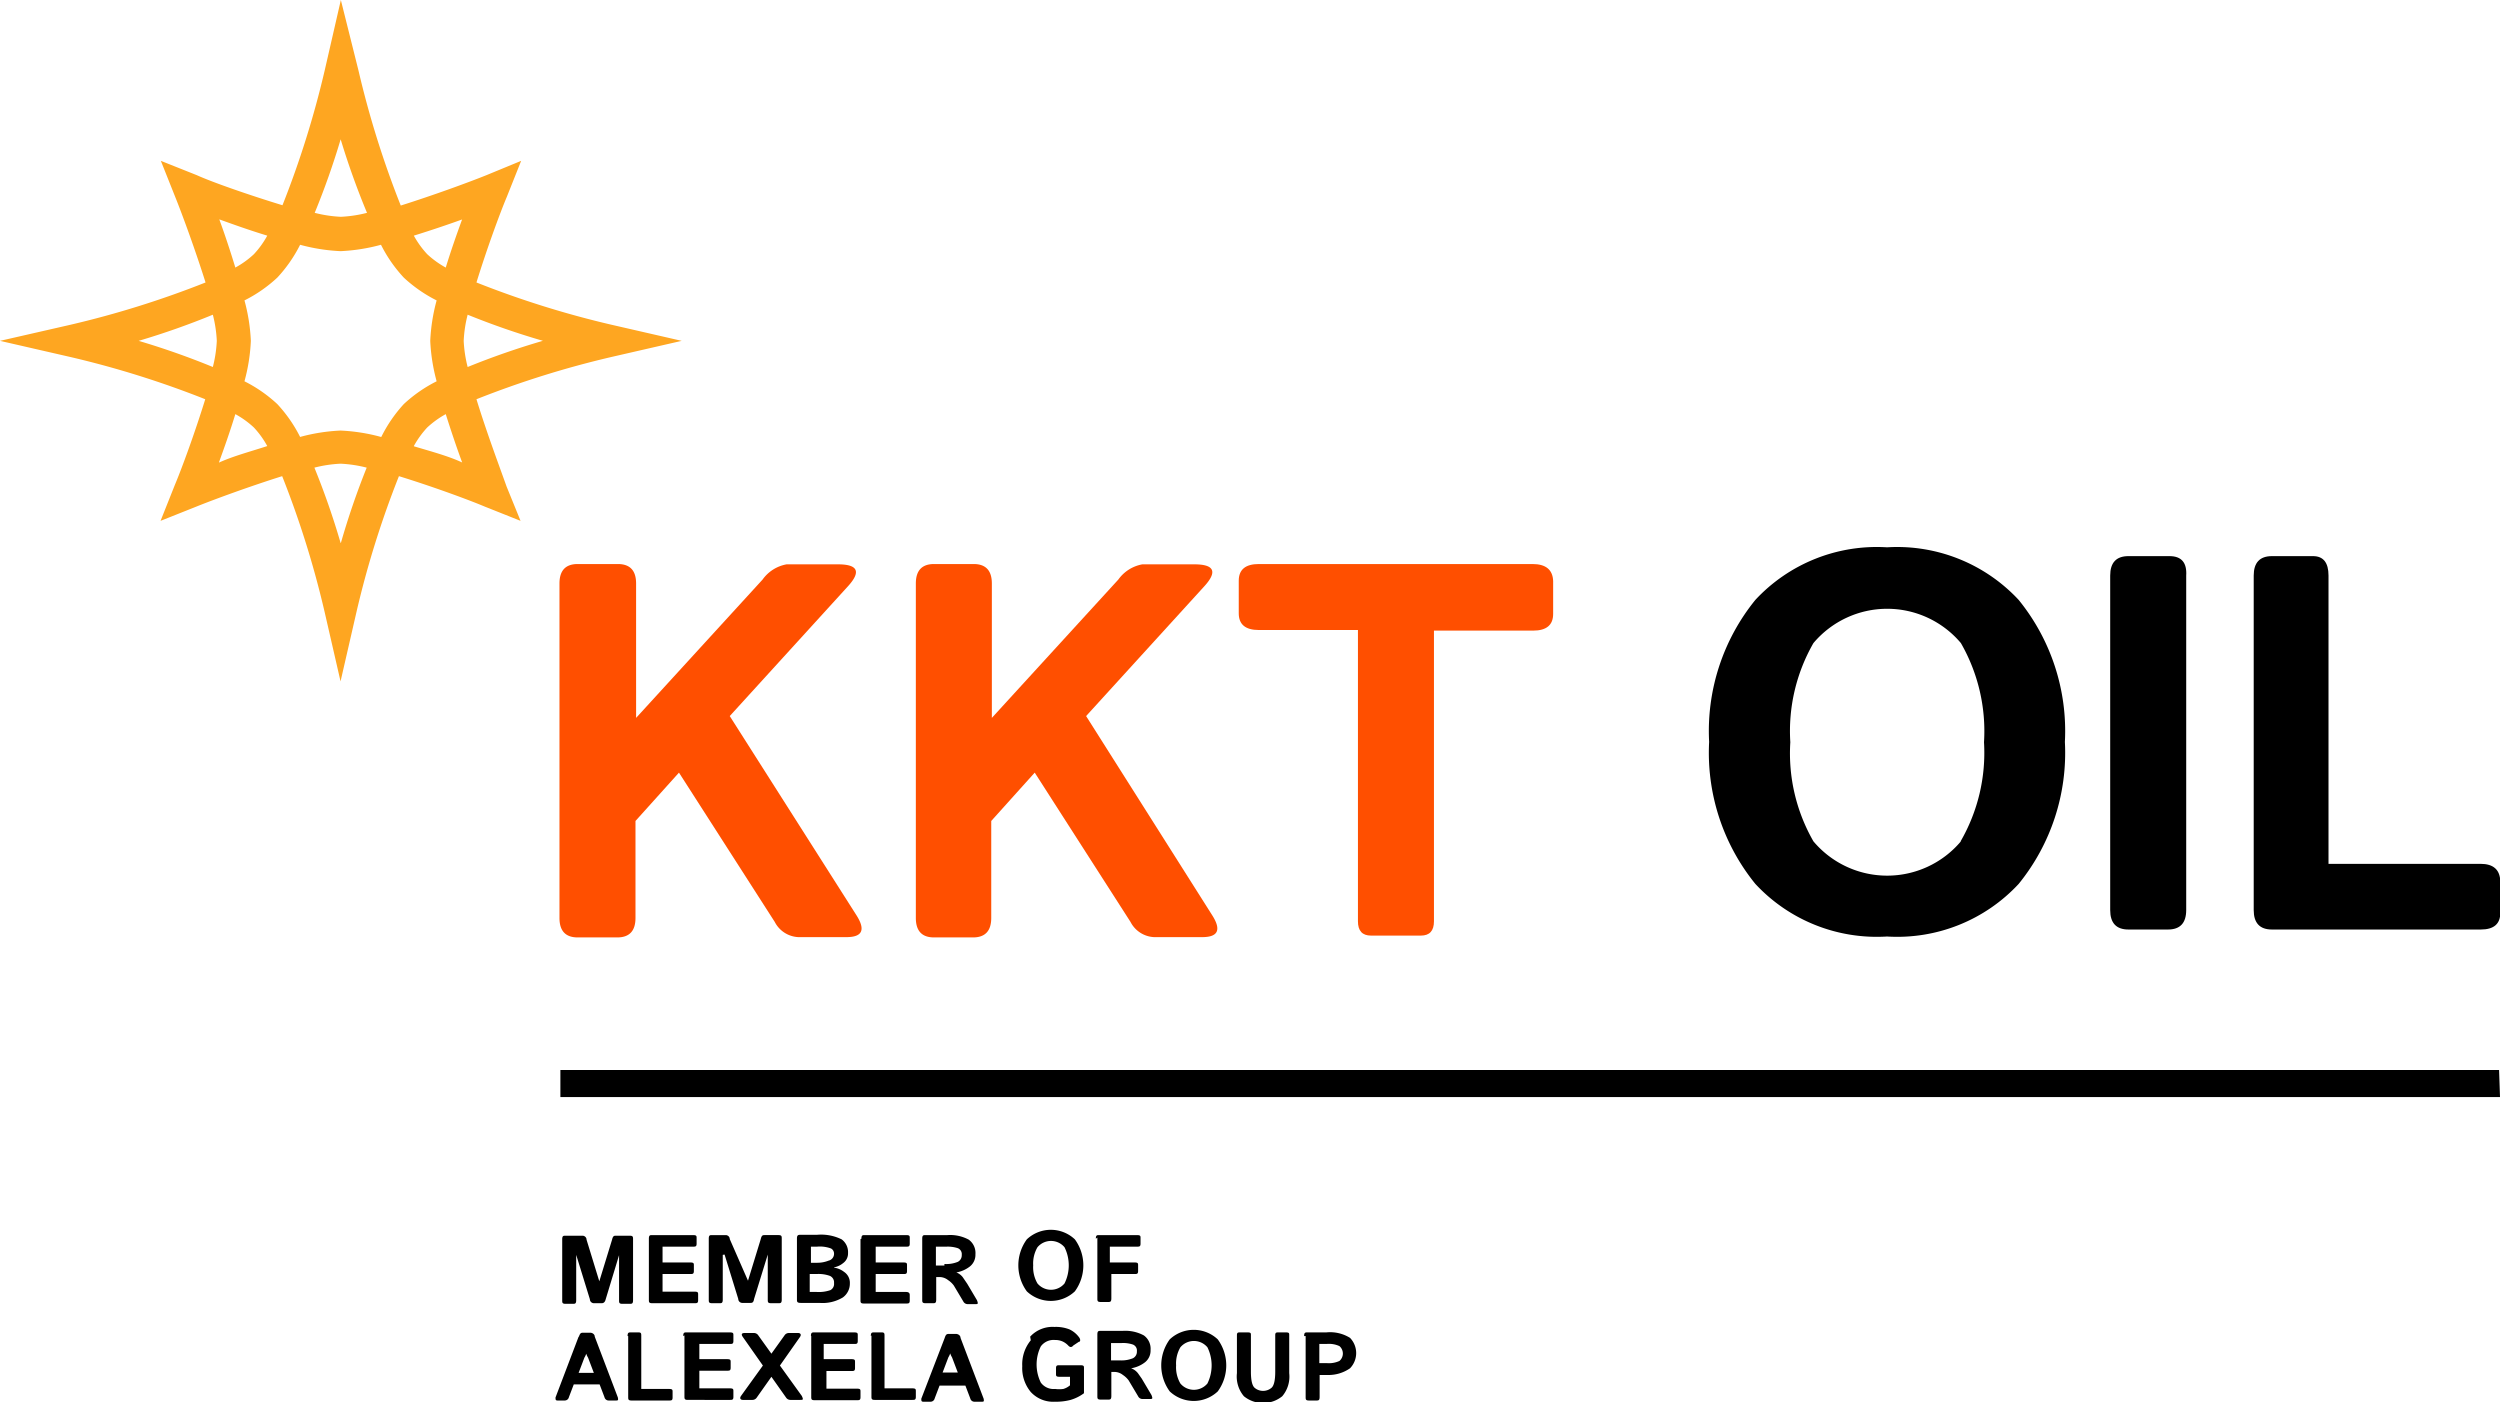
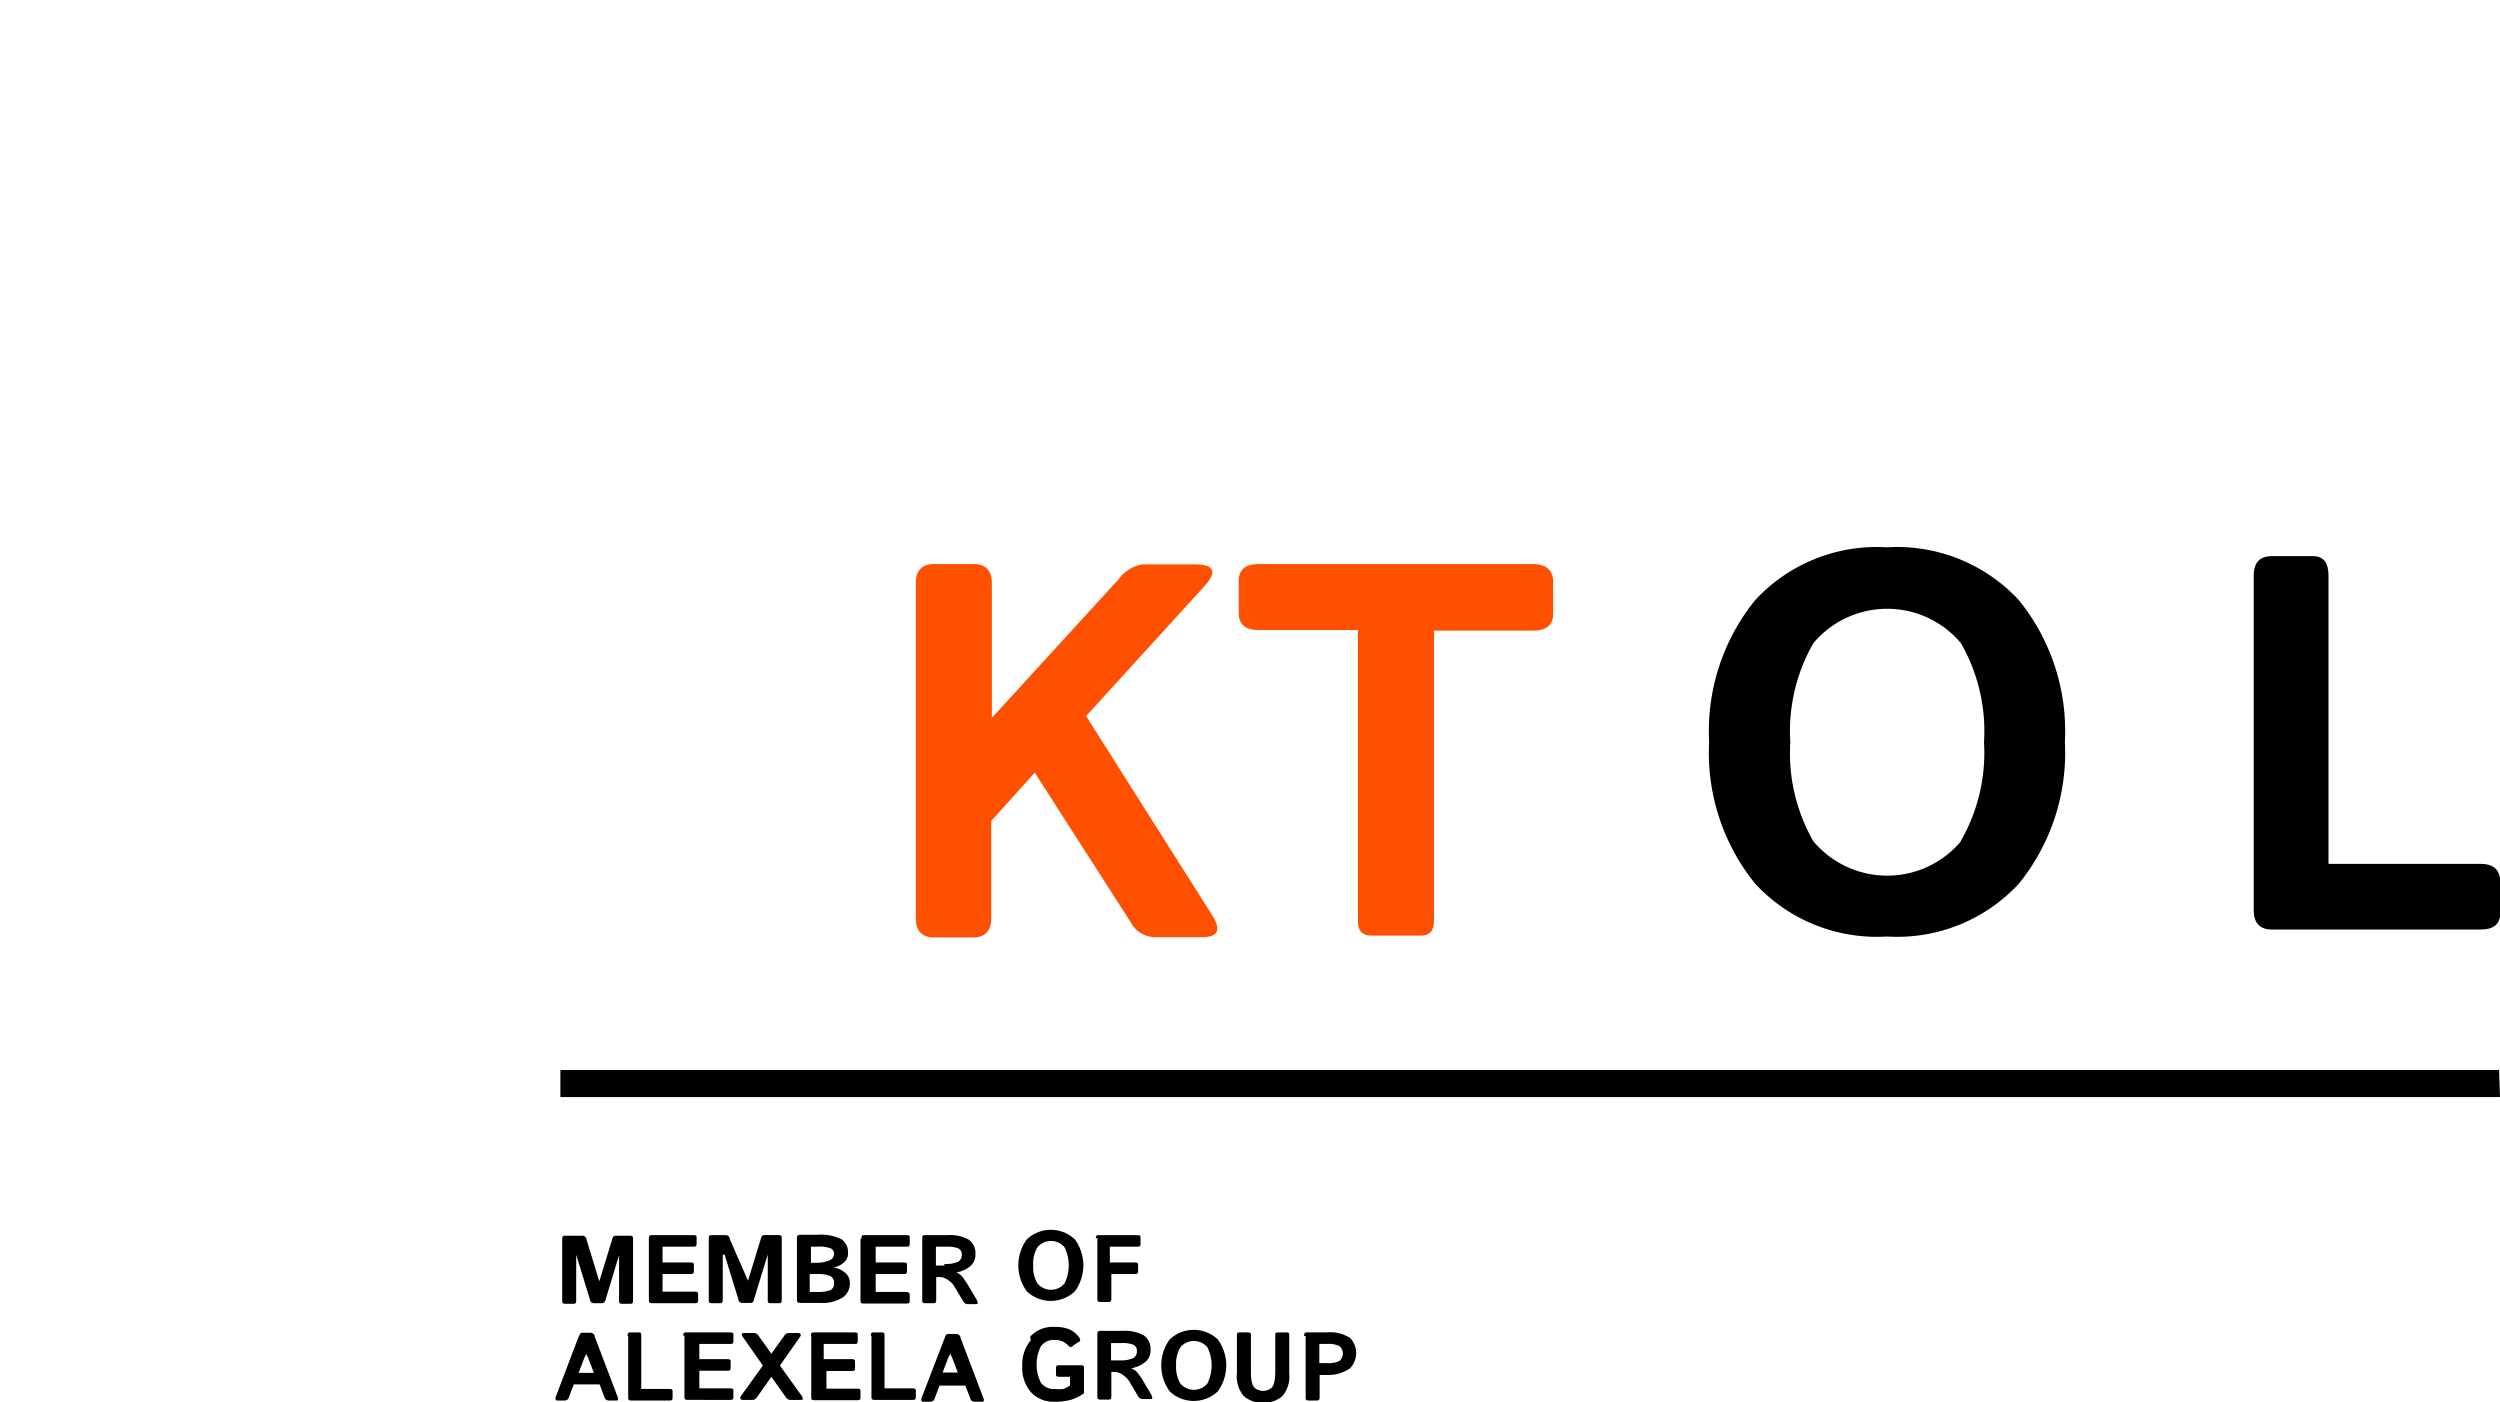
<svg xmlns="http://www.w3.org/2000/svg" viewBox="0 0 82.22 46.11">
  <defs>
    <style>.cls-1{fill:#fea621;}.cls-2{fill:#ff4f00;}</style>
  </defs>
  <title>kkt</title>
  <g id="Layer_2" data-name="Layer 2">
    <g id="Layer_1-2" data-name="Layer 1">
      <path d="M62.06,18a5.45,5.45,0,0,0-4.33,1.73,6.84,6.84,0,0,0-1.52,4.67,6.84,6.84,0,0,0,1.52,4.67,5.45,5.45,0,0,0,4.33,1.73,5.45,5.45,0,0,0,4.33-1.73,6.84,6.84,0,0,0,1.52-4.67,6.84,6.84,0,0,0-1.52-4.67A5.46,5.46,0,0,0,62.06,18Zm2.43,9.67a3.17,3.17,0,0,1-4.85,0,5.81,5.81,0,0,1-.76-3.26,5.81,5.81,0,0,1,.76-3.26,3.17,3.17,0,0,1,4.85,0,5.82,5.82,0,0,1,.76,3.26A5.82,5.82,0,0,1,64.48,27.67Z" />
-       <path d="M71.35,18.29H70q-.6,0-.6.64v11q0,.64.6.64h1.3q.6,0,.6-.64v-11Q71.94,18.29,71.35,18.29Z" />
      <path d="M81.58,28.41h-5V18.93q0-.64-.51-.64H74.72q-.6,0-.6.64v11q0,.64.6.64h6.87q.64,0,.64-.55V29Q82.22,28.41,81.58,28.41Z" />
-       <path class="cls-1" d="M15.67,13.13a31.36,31.36,0,0,1,4.44-1.39l2.31-.53-2.31-.53a31.28,31.28,0,0,1-4.44-1.39c.33-1.07.76-2.25,1-2.82l.47-1.18L16,5.76c-.57.23-1.74.66-2.82,1a31.36,31.36,0,0,1-1.39-4.44L11.21,0l-.53,2.31A31.35,31.35,0,0,1,9.29,6.75C8.21,6.42,7,6,6.47,5.76L5.29,5.29l.47,1.18c.23.57.66,1.74,1,2.82a31.34,31.34,0,0,1-4.44,1.39L0,11.21l2.31.53a31.34,31.34,0,0,1,4.44,1.39c-.33,1.07-.76,2.25-1,2.82l-.47,1.18,1.18-.47c.57-.23,1.74-.66,2.82-1a31.32,31.32,0,0,1,1.39,4.44l.53,2.31.53-2.31a31.33,31.33,0,0,1,1.39-4.44c1.07.33,2.25.76,2.82,1l1.18.47L16.66,16C16.44,15.38,16,14.21,15.67,13.13Zm2.18-1.92a25.53,25.53,0,0,0-2.47.86,4.26,4.26,0,0,1-.13-.86,4.23,4.23,0,0,1,.13-.86A25.47,25.47,0,0,0,17.86,11.21Zm-5.32,3.16a6.07,6.07,0,0,0-1.33-.21,6.08,6.08,0,0,0-1.33.21,4.64,4.64,0,0,0-.75-1.08,4.62,4.62,0,0,0-1.08-.75,6,6,0,0,0,.21-1.33,6.05,6.05,0,0,0-.21-1.33,4.62,4.62,0,0,0,1.08-.75,4.62,4.62,0,0,0,.75-1.08,6.07,6.07,0,0,0,1.33.21,6.07,6.07,0,0,0,1.33-.21,4.63,4.63,0,0,0,.75,1.08,4.63,4.63,0,0,0,1.08.75,6.07,6.07,0,0,0-.21,1.33,6.08,6.08,0,0,0,.21,1.33,4.62,4.62,0,0,0-1.08.75A4.64,4.64,0,0,0,12.54,14.37Zm2.67-7.16c-.17.47-.36,1-.54,1.59a3.07,3.07,0,0,1-.61-.44,3.07,3.07,0,0,1-.44-.61C14.19,7.57,14.75,7.38,15.22,7.21Zm-4-2.64A25.63,25.63,0,0,0,12.07,7a4.23,4.23,0,0,1-.86.13A4.22,4.22,0,0,1,10.35,7,25.48,25.48,0,0,0,11.21,4.56Zm-4,2.64c.47.17,1,.36,1.59.54a3,3,0,0,1-.44.61,3,3,0,0,1-.61.44C7.57,8.24,7.38,7.67,7.21,7.21Zm-2.64,4A25.42,25.42,0,0,0,7,10.35a4.23,4.23,0,0,1,.13.86,4.23,4.23,0,0,1-.13.86A25.42,25.42,0,0,0,4.56,11.21Zm2.64,4c.17-.47.36-1,.54-1.59a3,3,0,0,1,.61.44,3,3,0,0,1,.44.61C8.24,14.85,7.67,15,7.21,15.21Zm4,2.64a25.42,25.42,0,0,0-.86-2.47,4.22,4.22,0,0,1,.86-.13,4.24,4.24,0,0,1,.86.13A25.43,25.43,0,0,0,11.21,17.86Zm2.41-3.18a3.08,3.08,0,0,1,.44-.61,3.08,3.08,0,0,1,.61-.44c.18.57.37,1.13.54,1.59C14.75,15,14.19,14.85,13.62,14.68Z" />
-       <path class="cls-2" d="M24,23.55l3.88-4.26q.67-.73-.32-.73H25.87a1.24,1.24,0,0,0-.79.5l-4.16,4.55h0q0-.51,0-1V19.19q0-.64-.6-.64H19q-.6,0-.6.64v11q0,.64.6.64h1.3q.6,0,.6-.64V27l1.43-1.59,3.15,4.91a.92.92,0,0,0,.77.5h1.59q.79,0,.32-.73Z" />
      <path class="cls-2" d="M35.72,23.55l3.88-4.26q.67-.73-.32-.73H37.57a1.24,1.24,0,0,0-.79.5l-4.16,4.55h0q0-.51,0-1V19.19q0-.64-.6-.64h-1.3q-.6,0-.6.64v11q0,.64.6.64H32q.6,0,.6-.64V27l1.43-1.59,3.15,4.91a.92.92,0,0,0,.77.5h1.59q.79,0,.32-.73Z" />
      <path class="cls-2" d="M50.4,18.55h-9q-.66,0-.66.55v1.07q0,.55.66.55h3.26v9.58q0,.47.43.47h1.64q.43,0,.43-.47V20.74h3.26q.66,0,.66-.55V19.11Q51.06,18.55,50.4,18.55Z" />
      <path d="M43.39,44.2h.24a.83.83,0,0,1,.42.07.32.32,0,0,1,0,.49.83.83,0,0,1-.42.07h-.24Zm-.45-.26v2c0,.08,0,.12.11.12h.24c.07,0,.11,0,.11-.12v-.72h.24A1.24,1.24,0,0,0,44.4,45a.72.72,0,0,0,0-1,1.24,1.24,0,0,0-.78-.18H43c-.07,0-.11,0-.11.12m-2.21,0v1.22a1,1,0,0,0,.23.76,1,1,0,0,0,1.26,0,1,1,0,0,0,.23-.76V43.91c0-.06,0-.09-.11-.09h-.24c-.07,0-.11,0-.11.09v1.2q0,.42-.12.53a.43.43,0,0,1-.56,0q-.12-.11-.12-.53v-1.2c0-.06,0-.09-.11-.09h-.24c-.07,0-.11,0-.11.09m-2,1a1.06,1.06,0,0,1,.14-.6.58.58,0,0,1,.89,0,1.35,1.35,0,0,1,0,1.19.58.58,0,0,1-.89,0,1.06,1.06,0,0,1-.14-.6m-.21-.85a1.45,1.45,0,0,0,0,1.71,1.15,1.15,0,0,0,1.58,0,1.45,1.45,0,0,0,0-1.71,1.15,1.15,0,0,0-1.58,0m-1.93.12h.35a1,1,0,0,1,.37.05.21.21,0,0,1,.13.22.24.24,0,0,1-.13.23,1,1,0,0,1-.44.07h-.28Zm-.45-.26v2c0,.08,0,.12.11.12h.24c.07,0,.11,0,.11-.12v-.79h.11a.45.45,0,0,1,.27.1.73.73,0,0,1,.19.18l.31.52a.16.16,0,0,0,.13.09h.25c.09,0,.11,0,.06-.13l-.32-.54-.12-.17A.5.5,0,0,0,37.2,45h0a1,1,0,0,0,.46-.2.49.49,0,0,0,.18-.4.54.54,0,0,0-.22-.48,1.28,1.28,0,0,0-.7-.15H36.2c-.07,0-.11,0-.11.12m0-3.19v2c0,.08,0,.12.11.12h.24c.07,0,.11,0,.11-.12v-.8h.76c.08,0,.12,0,.12-.1v-.18c0-.07,0-.1-.12-.1H36.5V41h.89c.08,0,.12,0,.12-.1v-.18c0-.07,0-.1-.12-.1H36.15c-.07,0-.11,0-.11.12m-2.14,3.34a1.24,1.24,0,0,0-.28.85,1.23,1.23,0,0,0,.28.85,1,1,0,0,0,.79.32,1.89,1.89,0,0,0,.52-.06,1.39,1.39,0,0,0,.44-.22V45c0-.07,0-.1-.12-.1h-.68c-.08,0-.12,0-.12.1v.18c0,.07,0,.1.12.1h.34v.28a.58.58,0,0,1-.22.12,1,1,0,0,1-.27,0,.52.52,0,0,1-.47-.21,1.35,1.35,0,0,1,0-1.19.52.52,0,0,1,.47-.21.58.58,0,0,1,.25.05.6.6,0,0,1,.18.13q.09.1.17,0l.18-.12c.06,0,.06-.09,0-.16a.83.83,0,0,0-.31-.25,1.22,1.22,0,0,0-.49-.08,1,1,0,0,0-.8.32m.1-2.34a1.06,1.06,0,0,1,.14-.6.58.58,0,0,1,.89,0,1.34,1.34,0,0,1,0,1.19.58.58,0,0,1-.89,0,1.06,1.06,0,0,1-.14-.6m-.21-.85a1.45,1.45,0,0,0,0,1.71,1.15,1.15,0,0,0,1.58,0,1.45,1.45,0,0,0,0-1.71,1.15,1.15,0,0,0-1.58,0M31,45.14l.19-.5a.56.56,0,0,0,.06-.13,1,1,0,0,0,0-.12h0l0,.12a.62.62,0,0,0,.06.13l.19.5ZM30.3,46c0,.07,0,.1.07.1h.23a.14.14,0,0,0,.14-.11l.16-.42h.85l.16.42a.14.14,0,0,0,.14.11h.23c.07,0,.09,0,.07-.1l-.76-2c0-.08-.08-.13-.15-.13h-.22c-.07,0-.11,0-.15.13Zm.76-4.38h-.28V41h.35a1.06,1.06,0,0,1,.37.05.21.21,0,0,1,.13.22.24.24,0,0,1-.13.23,1,1,0,0,1-.44.07m.38.28h0a1,1,0,0,0,.46-.2.49.49,0,0,0,.18-.4.54.54,0,0,0-.22-.48,1.28,1.28,0,0,0-.7-.15h-.72c-.07,0-.11,0-.11.12v2c0,.08,0,.12.11.12h.24c.07,0,.11,0,.11-.12V42h.12a.45.45,0,0,1,.27.1.72.72,0,0,1,.19.18l.31.52a.16.16,0,0,0,.14.09h.25c.09,0,.11,0,.06-.13l-.32-.54L31.66,42a.49.49,0,0,0-.23-.16m-2.77,2.08v2c0,.08,0,.12.11.12H30c.08,0,.12,0,.12-.1v-.18c0-.07,0-.1-.12-.1h-.91V43.94c0-.08,0-.12-.09-.12h-.25c-.07,0-.11,0-.11.12m-.34-3.19v2c0,.08,0,.12.11.12h1.39c.08,0,.12,0,.12-.1v-.18q0-.1-.12-.1h-1V41.9h.91c.08,0,.12,0,.12-.1v-.18c0-.07,0-.1-.12-.1h-.91V41h1c.08,0,.12,0,.12-.1v-.18c0-.07,0-.1-.12-.1H28.44c-.07,0-.11,0-.11.12m-1.65,3.19v2c0,.08,0,.12.11.12h1.39c.08,0,.12,0,.12-.1v-.18c0-.07,0-.1-.12-.1h-1v-.58H28c.08,0,.12,0,.12-.1V44.8c0-.07,0-.1-.12-.1h-.91v-.5h1c.08,0,.12,0,.12-.1v-.18c0-.07,0-.1-.12-.1H26.78c-.07,0-.11,0-.11.12m.76-1.74a.23.23,0,0,1-.12.23,1.17,1.17,0,0,1-.45.06h-.23V41.9h.23a1.1,1.1,0,0,1,.43.06.23.23,0,0,1,.14.23m0-.95a.23.23,0,0,1-.18.22,1,1,0,0,1-.38.07h-.2V41h.2a1.05,1.05,0,0,1,.46.06.19.19,0,0,1,.1.17m0,.45h0a.65.65,0,0,0,.3-.14.39.39,0,0,0,.16-.33.52.52,0,0,0-.21-.45,1.53,1.53,0,0,0-.81-.15h-.53c-.08,0-.13,0-.13.12v2c0,.08,0,.12.13.12h.61a1.29,1.29,0,0,0,.77-.18.56.56,0,0,0,.23-.46.43.43,0,0,0-.19-.38.7.7,0,0,0-.33-.14m-3.06,4.22c-.06.09,0,.13.06.13h.32a.17.17,0,0,0,.14-.08l.48-.68.48.68a.17.17,0,0,0,.14.08h.32c.1,0,.12,0,.06-.13l-.72-1,.66-.94c.06-.09,0-.13-.06-.13h-.31a.17.17,0,0,0-.14.08l-.43.6-.43-.6a.17.17,0,0,0-.14-.08h-.31q-.15,0-.06.13l.66.94Zm-.54-4.65.45,1.46c0,.08.07.13.13.13h.26c.06,0,.11,0,.13-.13l.45-1.46h0c0,.06,0,.12,0,.19v1.29c0,.08,0,.12.11.12h.24c.07,0,.11,0,.11-.12v-2c0-.08,0-.12-.11-.12h-.45c-.06,0-.1,0-.13.13l-.42,1.37a1.34,1.34,0,0,0,0,.15s0,.08,0,.13h0c0-.05,0-.1,0-.13l0-.15L24,40.75c0-.08-.07-.13-.13-.13h-.45c-.07,0-.11,0-.11.12v2c0,.08,0,.12.11.12h.24c.07,0,.11,0,.11-.12V41.46c0-.06,0-.12,0-.19Zm-1.32,2.66v2c0,.08,0,.12.11.12H24c.08,0,.12,0,.12-.1v-.18c0-.07,0-.1-.12-.1h-1v-.58h.91c.08,0,.12,0,.12-.1V44.8c0-.07,0-.1-.12-.1h-.91v-.5h1c.08,0,.12,0,.12-.1v-.18c0-.07,0-.1-.12-.1H22.58c-.07,0-.11,0-.11.12m-.68-1.46V41.9h.91c.08,0,.12,0,.12-.1v-.18c0-.07,0-.1-.12-.1h-.91V41h1c.08,0,.12,0,.12-.1v-.18c0-.07,0-.1-.12-.1H21.45c-.07,0-.11,0-.11.12v2c0,.08,0,.12.11.12h1.39c.08,0,.12,0,.12-.1v-.18c0-.07,0-.1-.12-.1Zm-1.13,1.46v2c0,.08,0,.12.11.12H22c.08,0,.12,0,.12-.1v-.18c0-.07,0-.1-.12-.1h-.91V43.94c0-.08,0-.12-.09-.12h-.25c-.07,0-.11,0-.11.12m-.28-2.66h0c0,.06,0,.12,0,.19v1.29c0,.08,0,.12.11.12h.24c.07,0,.11,0,.11-.12v-2c0-.08,0-.12-.11-.12h-.45c-.06,0-.1,0-.13.13l-.42,1.37a1.44,1.44,0,0,0,0,.15s0,.08,0,.13h0c0-.05,0-.1,0-.13a1.27,1.27,0,0,0,0-.15l-.42-1.37c0-.08-.07-.13-.13-.13H18.6c-.07,0-.11,0-.11.12v2c0,.08,0,.12.11.12h.24c.07,0,.11,0,.11-.12V41.46c0-.06,0-.12,0-.19h0l.45,1.46c0,.08.07.13.13.13h.26q.1,0,.13-.13Zm-1.33,3.87.19-.5a.59.59,0,0,0,.06-.13,1.17,1.17,0,0,0,0-.12h0a1.17,1.17,0,0,0,0,.12.58.58,0,0,0,.06.13l.19.5Zm0-1.19-.76,2c0,.07,0,.1.07.1h.23a.14.14,0,0,0,.14-.11l.16-.42h.85l.16.42a.14.14,0,0,0,.14.11h.23c.07,0,.09,0,.07-.1l-.76-2c0-.08-.08-.13-.15-.13h-.22c-.07,0-.11,0-.15.13m63.15-8.77H18.43v.89H82.22Z" />
    </g>
  </g>
</svg>